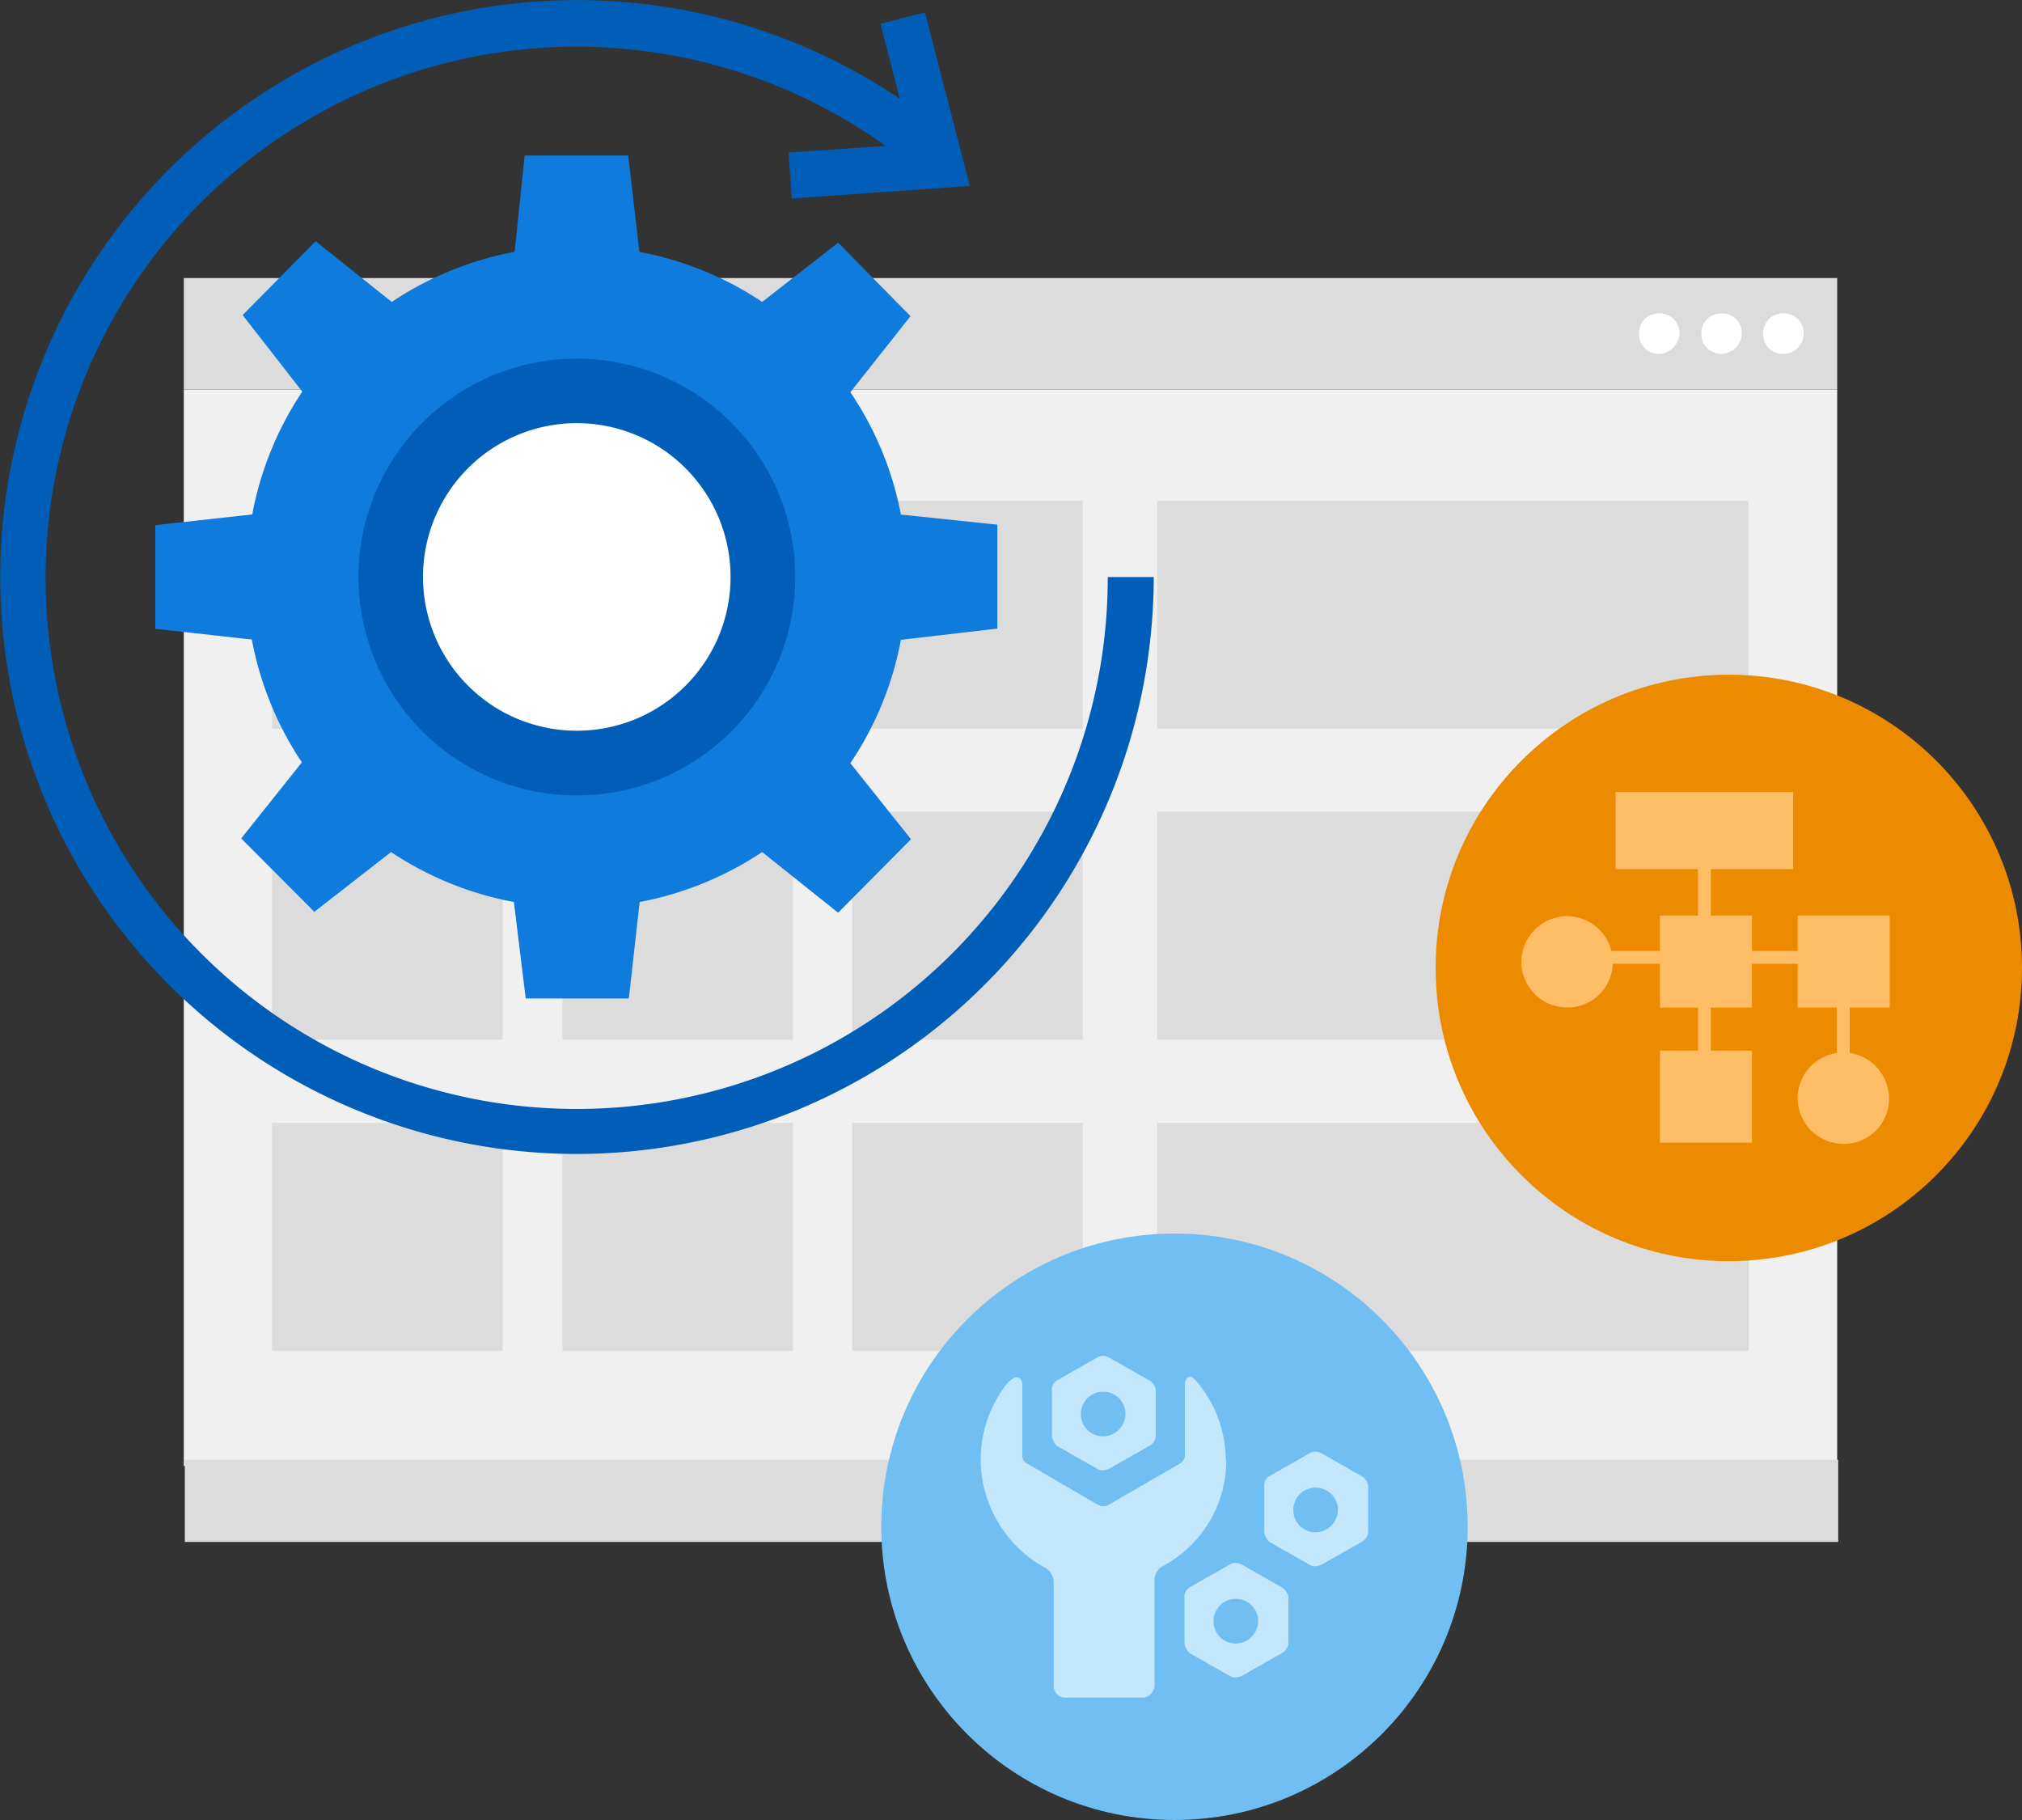
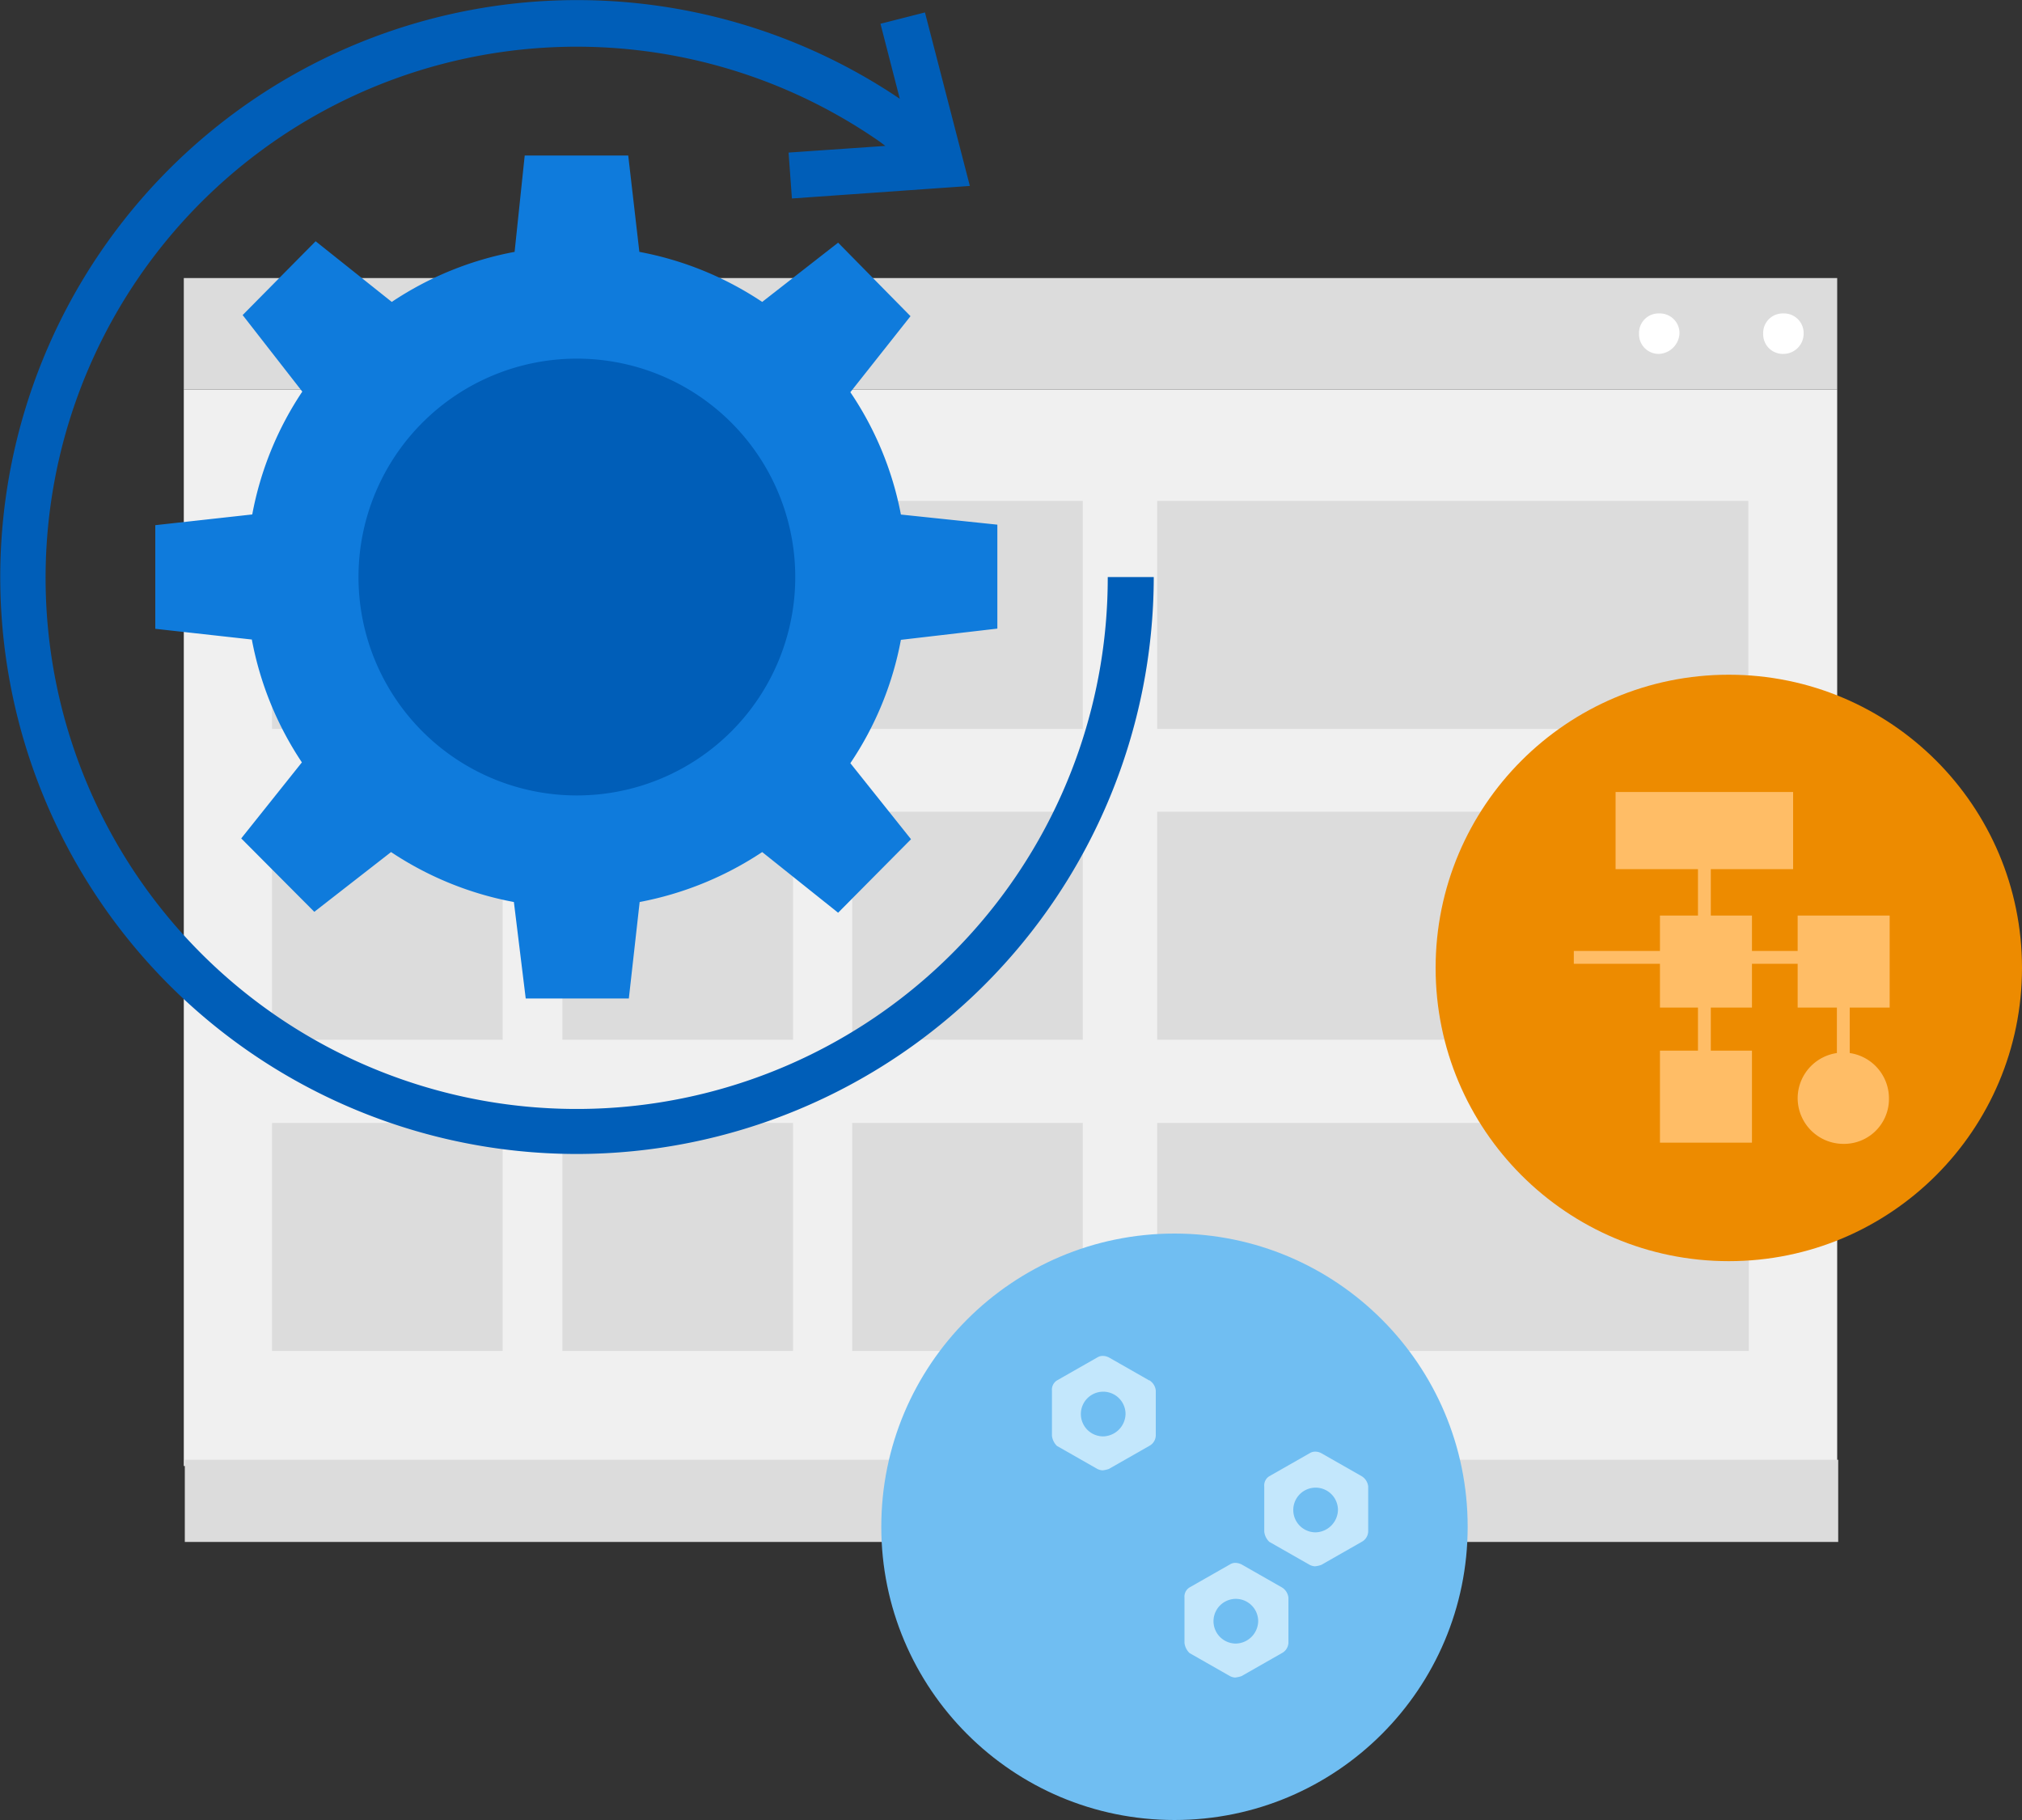
<svg xmlns="http://www.w3.org/2000/svg" id="design" viewBox="0 0 200 180">
  <rect x="0" y="0" width="200" height="180" fill="#333333" stroke="none" />
  <defs>
    <style>.cls-1{fill:#f0f0f0;}.cls-2{fill:#dcdcdc;}.cls-3{fill:#fff;}.cls-4{fill:#0f7bdc;}.cls-5{fill:#005eb8;}.cls-6{fill:#ed8b00;}.cls-7{fill:#ffbd66;}.cls-8{fill:#70bef2;}.cls-9{fill:#c3e7fc;}</style>
  </defs>
  <g id="_Group_3" data-name=" Group 3">
    <rect id="_Path_17" data-name=" Path 17" class="cls-1" x="18.18" y="38.53" width="163.54" height="106.46" />
    <rect id="_Path_18" data-name=" Path 18" class="cls-2" x="18.18" y="27.5" width="163.54" height="11.03" />
    <g id="_Group_4" data-name=" Group 4">
      <path id="_Path_19" data-name=" Path 19" class="cls-3" d="M164.12,35h0a1.94,1.94,0,0,1-2-2h0a1.93,1.93,0,0,1,2-2h0a1.94,1.94,0,0,1,2,2h0A2.13,2.13,0,0,1,164.12,35Z" />
-       <path id="_Path_20" data-name=" Path 20" class="cls-3" d="M170.29,35h0a1.94,1.94,0,0,1-2-2h0a1.93,1.93,0,0,1,2-2h0a1.93,1.93,0,0,1,2,2h0A2.07,2.07,0,0,1,170.29,35Z" />
      <path id="_Path_21" data-name=" Path 21" class="cls-3" d="M176.4,35h0a1.94,1.94,0,0,1-2-2h0a1.93,1.93,0,0,1,2-2h0a1.94,1.94,0,0,1,2,2h0A2,2,0,0,1,176.4,35Z" />
    </g>
  </g>
  <rect id="_Path_22" data-name=" Path 22" class="cls-2" x="18.28" y="144.37" width="163.54" height="8.13" />
  <g id="_Group_2" data-name=" Group 2">
    <path id="_Path_14" data-name=" Path 14" class="cls-2" d="M103.89,89.86v-.41a.92.92,0,0,1,.93-.93h.41a.93.93,0,0,1,.94.93v.41a.94.94,0,0,1-.94.94h-.41A.89.89,0,0,1,103.89,89.86Z" />
    <path id="_Path_15" data-name=" Path 15" class="cls-2" d="M100.15,89.86v-.41a.93.93,0,0,1,.94-.93h.41a.92.92,0,0,1,.93.93v.41a.93.93,0,0,1-.93.94h-.41A.94.94,0,0,1,100.15,89.86Z" />
    <path id="_Path_16" data-name=" Path 16" class="cls-2" d="M97.51,90.8h-.16a.87.87,0,0,1-.77-.94v-.41a.92.92,0,0,1,.93-.93h.41a.93.93,0,0,1,.94.93v.41a.94.94,0,0,1-.94.94Z" />
  </g>
  <rect id="_Path_23" data-name=" Path 23" class="cls-2" x="84.29" y="49.54" width="22.81" height="22.55" />
  <rect id="_Path_24" data-name=" Path 24" class="cls-2" x="114.46" y="49.54" width="58.47" height="22.55" />
  <rect id="_Path_25" data-name=" Path 25" class="cls-2" x="114.46" y="80.28" width="58.52" height="22.55" />
  <rect id="_Path_26" data-name=" Path 26" class="cls-2" x="114.46" y="111.06" width="58.52" height="22.55" />
-   <rect id="_Path_27" data-name=" Path 27" class="cls-2" x="55.63" y="49.54" width="22.81" height="22.55" />
  <rect id="_Path_28" data-name=" Path 28" class="cls-2" x="84.29" y="80.28" width="22.81" height="22.55" />
  <rect id="_Path_29" data-name=" Path 29" class="cls-2" x="55.63" y="80.28" width="22.81" height="22.55" />
  <rect id="_Path_30" data-name=" Path 30" class="cls-2" x="26.91" y="80.28" width="22.81" height="22.55" />
  <rect id="_Path_30-2" data-name=" Path 30-2" class="cls-2" x="26.91" y="49.54" width="22.81" height="22.55" />
  <rect id="_Path_31" data-name=" Path 31" class="cls-2" x="84.29" y="111.06" width="22.81" height="22.55" />
  <rect id="_Path_32" data-name=" Path 32" class="cls-2" x="55.63" y="111.06" width="22.81" height="22.55" />
  <rect id="_Path_33" data-name=" Path 33" class="cls-2" x="26.91" y="111.06" width="22.81" height="22.55" />
  <path class="cls-4" d="M15.36,51.94V62.19l9.55,1.06A32.72,32.72,0,0,0,29.86,75.4l-6,7.52,7.23,7.26,7.59-5.91a32.77,32.77,0,0,0,12.15,4.94L52,98.75h10.2l1.07-9.54a33,33,0,0,0,12.12-4.94l7.51,6L90.11,83l-6-7.52a32.48,32.48,0,0,0,5-12.2l9.54-1.11V51.89l-9.54-1a32.39,32.39,0,0,0-5-12.1l5.95-7.52L82.9,24l-7.51,5.86a32.72,32.72,0,0,0-12.15-4.95l-1.1-9.53H51.9l-1,9.53a32.62,32.62,0,0,0-12.15,4.95l-7.53-6L24,31.16l5.9,7.57a32.62,32.62,0,0,0-4.95,12.15Zm41.7-10.08A15.21,15.21,0,1,1,41.85,57.07,15.2,15.2,0,0,1,57.06,41.86Z" />
  <path class="cls-5" d="M57.06,78.67a21.6,21.6,0,1,0-21.6-21.6,21.6,21.6,0,0,0,21.6,21.6Z" />
-   <path class="cls-3" d="M57.05,72.27A15.21,15.21,0,1,1,72.26,57.06,15.2,15.2,0,0,1,57.05,72.27Z" />
  <path class="cls-5" d="M57.06,114.13a57.13,57.13,0,0,0,57.06-57.06h-4.55A52.53,52.53,0,1,1,87,14l.57.43L78,15.09l.33,4.54,17.6-1.24L91.49,1.23l-4.4,1.12L89,9.77A57.06,57.06,0,1,0,57.06,114.13Z" />
  <g id="_Group_" data-name=" Group ">
    <circle id="_Path_5" data-name=" Path 5" class="cls-6" cx="171" cy="95.73" r="29" />
  </g>
  <rect class="cls-7" x="167.95" y="82.15" width="1.27" height="25.13" />
  <polygon class="cls-7" points="182.96 107.79 181.69 107.79 181.69 95.32 155.67 95.32 155.67 94.05 182.96 94.05 182.96 107.79" />
-   <path class="cls-7" d="M155,99.64h0a4.53,4.53,0,0,1-4.52-4.51h0A4.54,4.54,0,0,1,155,90.61h0a4.54,4.54,0,0,1,4.52,4.52h0A4.46,4.46,0,0,1,155,99.64Z" />
  <rect class="cls-7" x="159.8" y="78.33" width="17.56" height="7.63" />
  <rect class="cls-7" x="164.19" y="90.55" width="9.1" height="9.1" />
  <rect class="cls-7" x="177.81" y="90.55" width="9.1" height="9.1" />
  <rect class="cls-7" x="164.19" y="103.91" width="9.1" height="9.1" />
  <path class="cls-7" d="M182.33,113.13h0a4.53,4.53,0,0,1-4.52-4.51h0a4.53,4.53,0,0,1,4.52-4.52h0a4.53,4.53,0,0,1,4.51,4.52h0A4.44,4.44,0,0,1,182.33,113.13Z" />
  <g id="_Group_2-2" data-name=" Group ">
    <circle id="_Path_5-2" data-name=" Path 5" class="cls-8" cx="116.17" cy="151" r="29" />
  </g>
-   <path class="cls-9" d="M121.24,144.39a12,12,0,0,0-2.91-7.8c-.21-.21-.42-.42-.56-.42-.43,0-.57.28-.57,1V144a1.06,1.06,0,0,1-.43.71l-7.22,4.18c-.07.07-.21.07-.43.07a1,1,0,0,1-.42-.07l-7.16-4.18a.84.84,0,0,1-.42-.71V137c0-.78-.5-.78-.57-.78-.28,0-.57.28-.78.42A12.14,12.14,0,0,0,97,144.39a12.29,12.29,0,0,0,6.16,10.55,1.71,1.71,0,0,1,1.06,1.49v10.26a1.16,1.16,0,0,0,1.21,1.21H113a1.24,1.24,0,0,0,1.2-1.21V156.36a1.6,1.6,0,0,1,.85-1.49,11.83,11.83,0,0,0,6.24-10.48" />
  <path class="cls-9" d="M113.68,136.53l-4-2.28a1.4,1.4,0,0,0-.64-.15,1.05,1.05,0,0,0-.5.15l-4,2.28a1.08,1.08,0,0,0-.49,1V142a1.7,1.7,0,0,0,.49,1l4,2.28a1.4,1.4,0,0,0,.5.14,2.66,2.66,0,0,0,.64-.14l4-2.28a1.21,1.21,0,0,0,.64-1v-4.49a1.36,1.36,0,0,0-.64-1m-4.56,5.55a2.21,2.21,0,1,1,2.21-2.21,2.27,2.27,0,0,1-2.21,2.21" />
  <path class="cls-9" d="M126.8,157l-4-2.28a1.48,1.48,0,0,0-.65-.15,1,1,0,0,0-.49.15l-4,2.28a1.06,1.06,0,0,0-.5,1v4.49a1.65,1.65,0,0,0,.5,1l4,2.28a1.3,1.3,0,0,0,.49.14,2.73,2.73,0,0,0,.65-.14l4-2.28a1.21,1.21,0,0,0,.64-1V158a1.36,1.36,0,0,0-.64-1m-4.55,5.55a2.21,2.21,0,1,1,2.2-2.21,2.26,2.26,0,0,1-2.2,2.21" />
  <path class="cls-9" d="M134.69,146l-4-2.28a1.28,1.28,0,0,0-.64-.15,1,1,0,0,0-.5.15l-4,2.28a1.06,1.06,0,0,0-.5,1v4.49a1.65,1.65,0,0,0,.5,1l4,2.28a1.4,1.4,0,0,0,.5.14,2.57,2.57,0,0,0,.64-.14l4-2.28a1.21,1.21,0,0,0,.64-1V147a1.36,1.36,0,0,0-.64-1m-4.56,5.55a2.21,2.21,0,1,1,2.21-2.21,2.27,2.27,0,0,1-2.21,2.21" />
</svg>